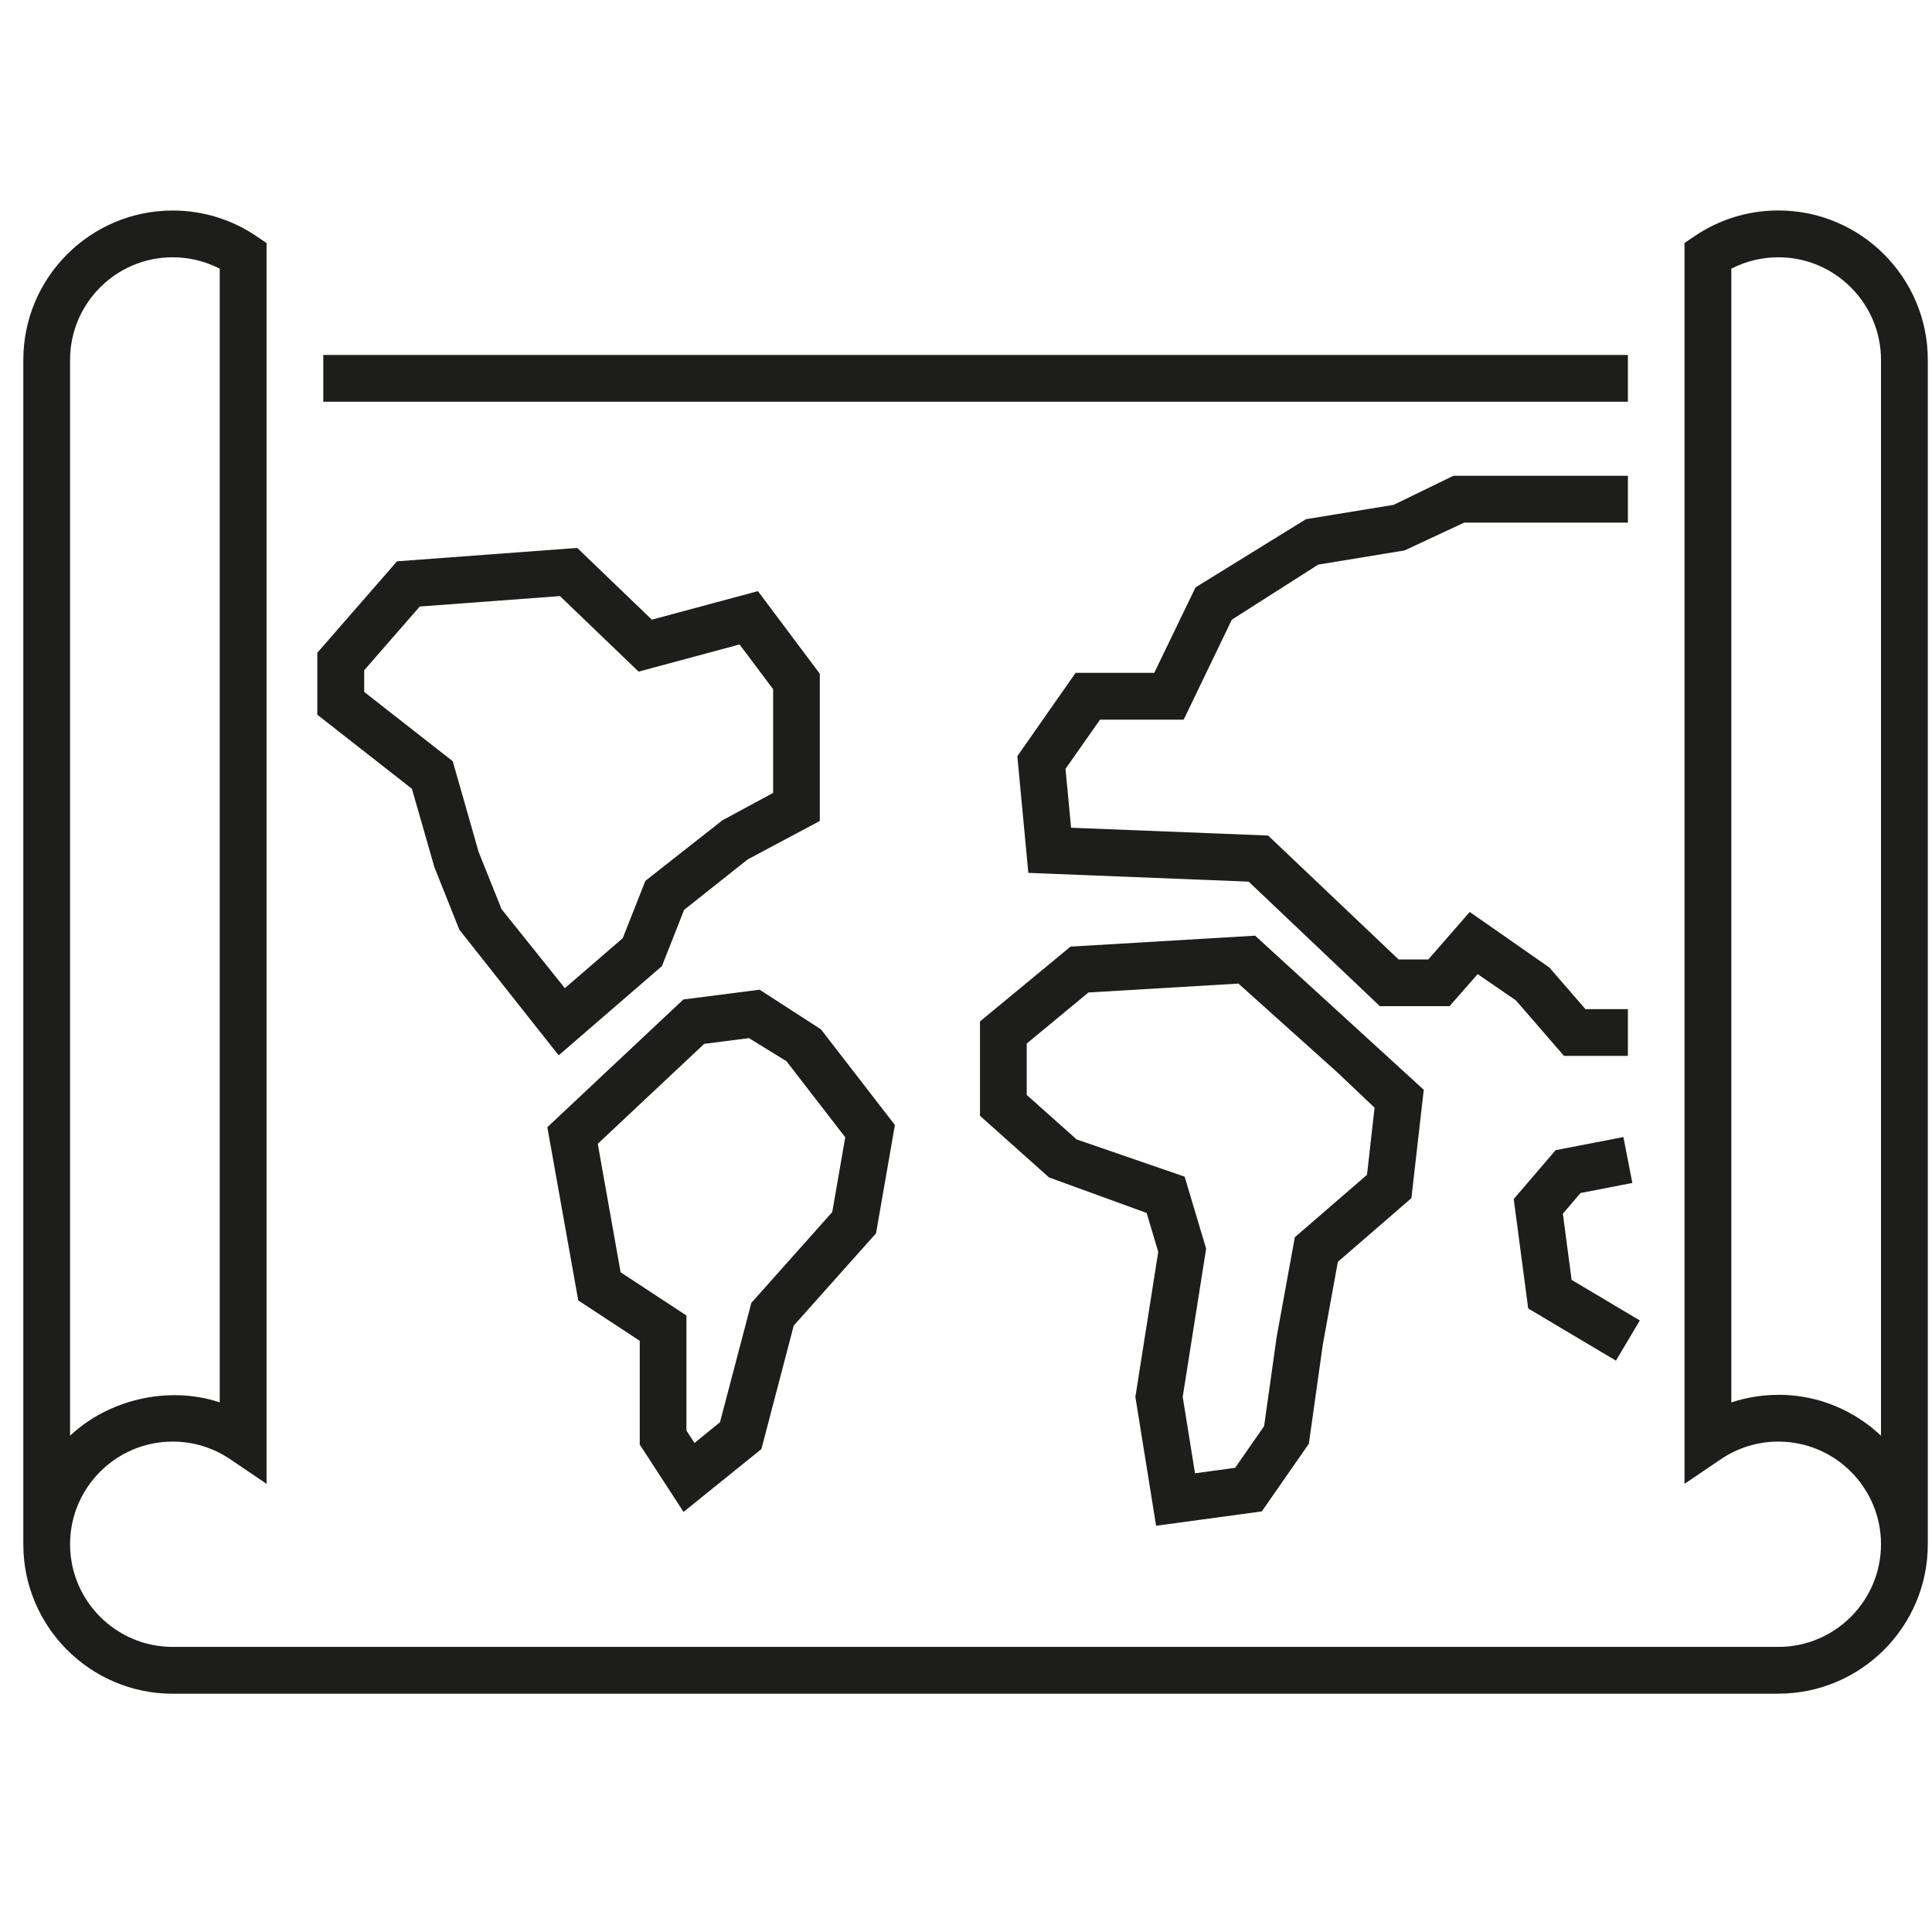
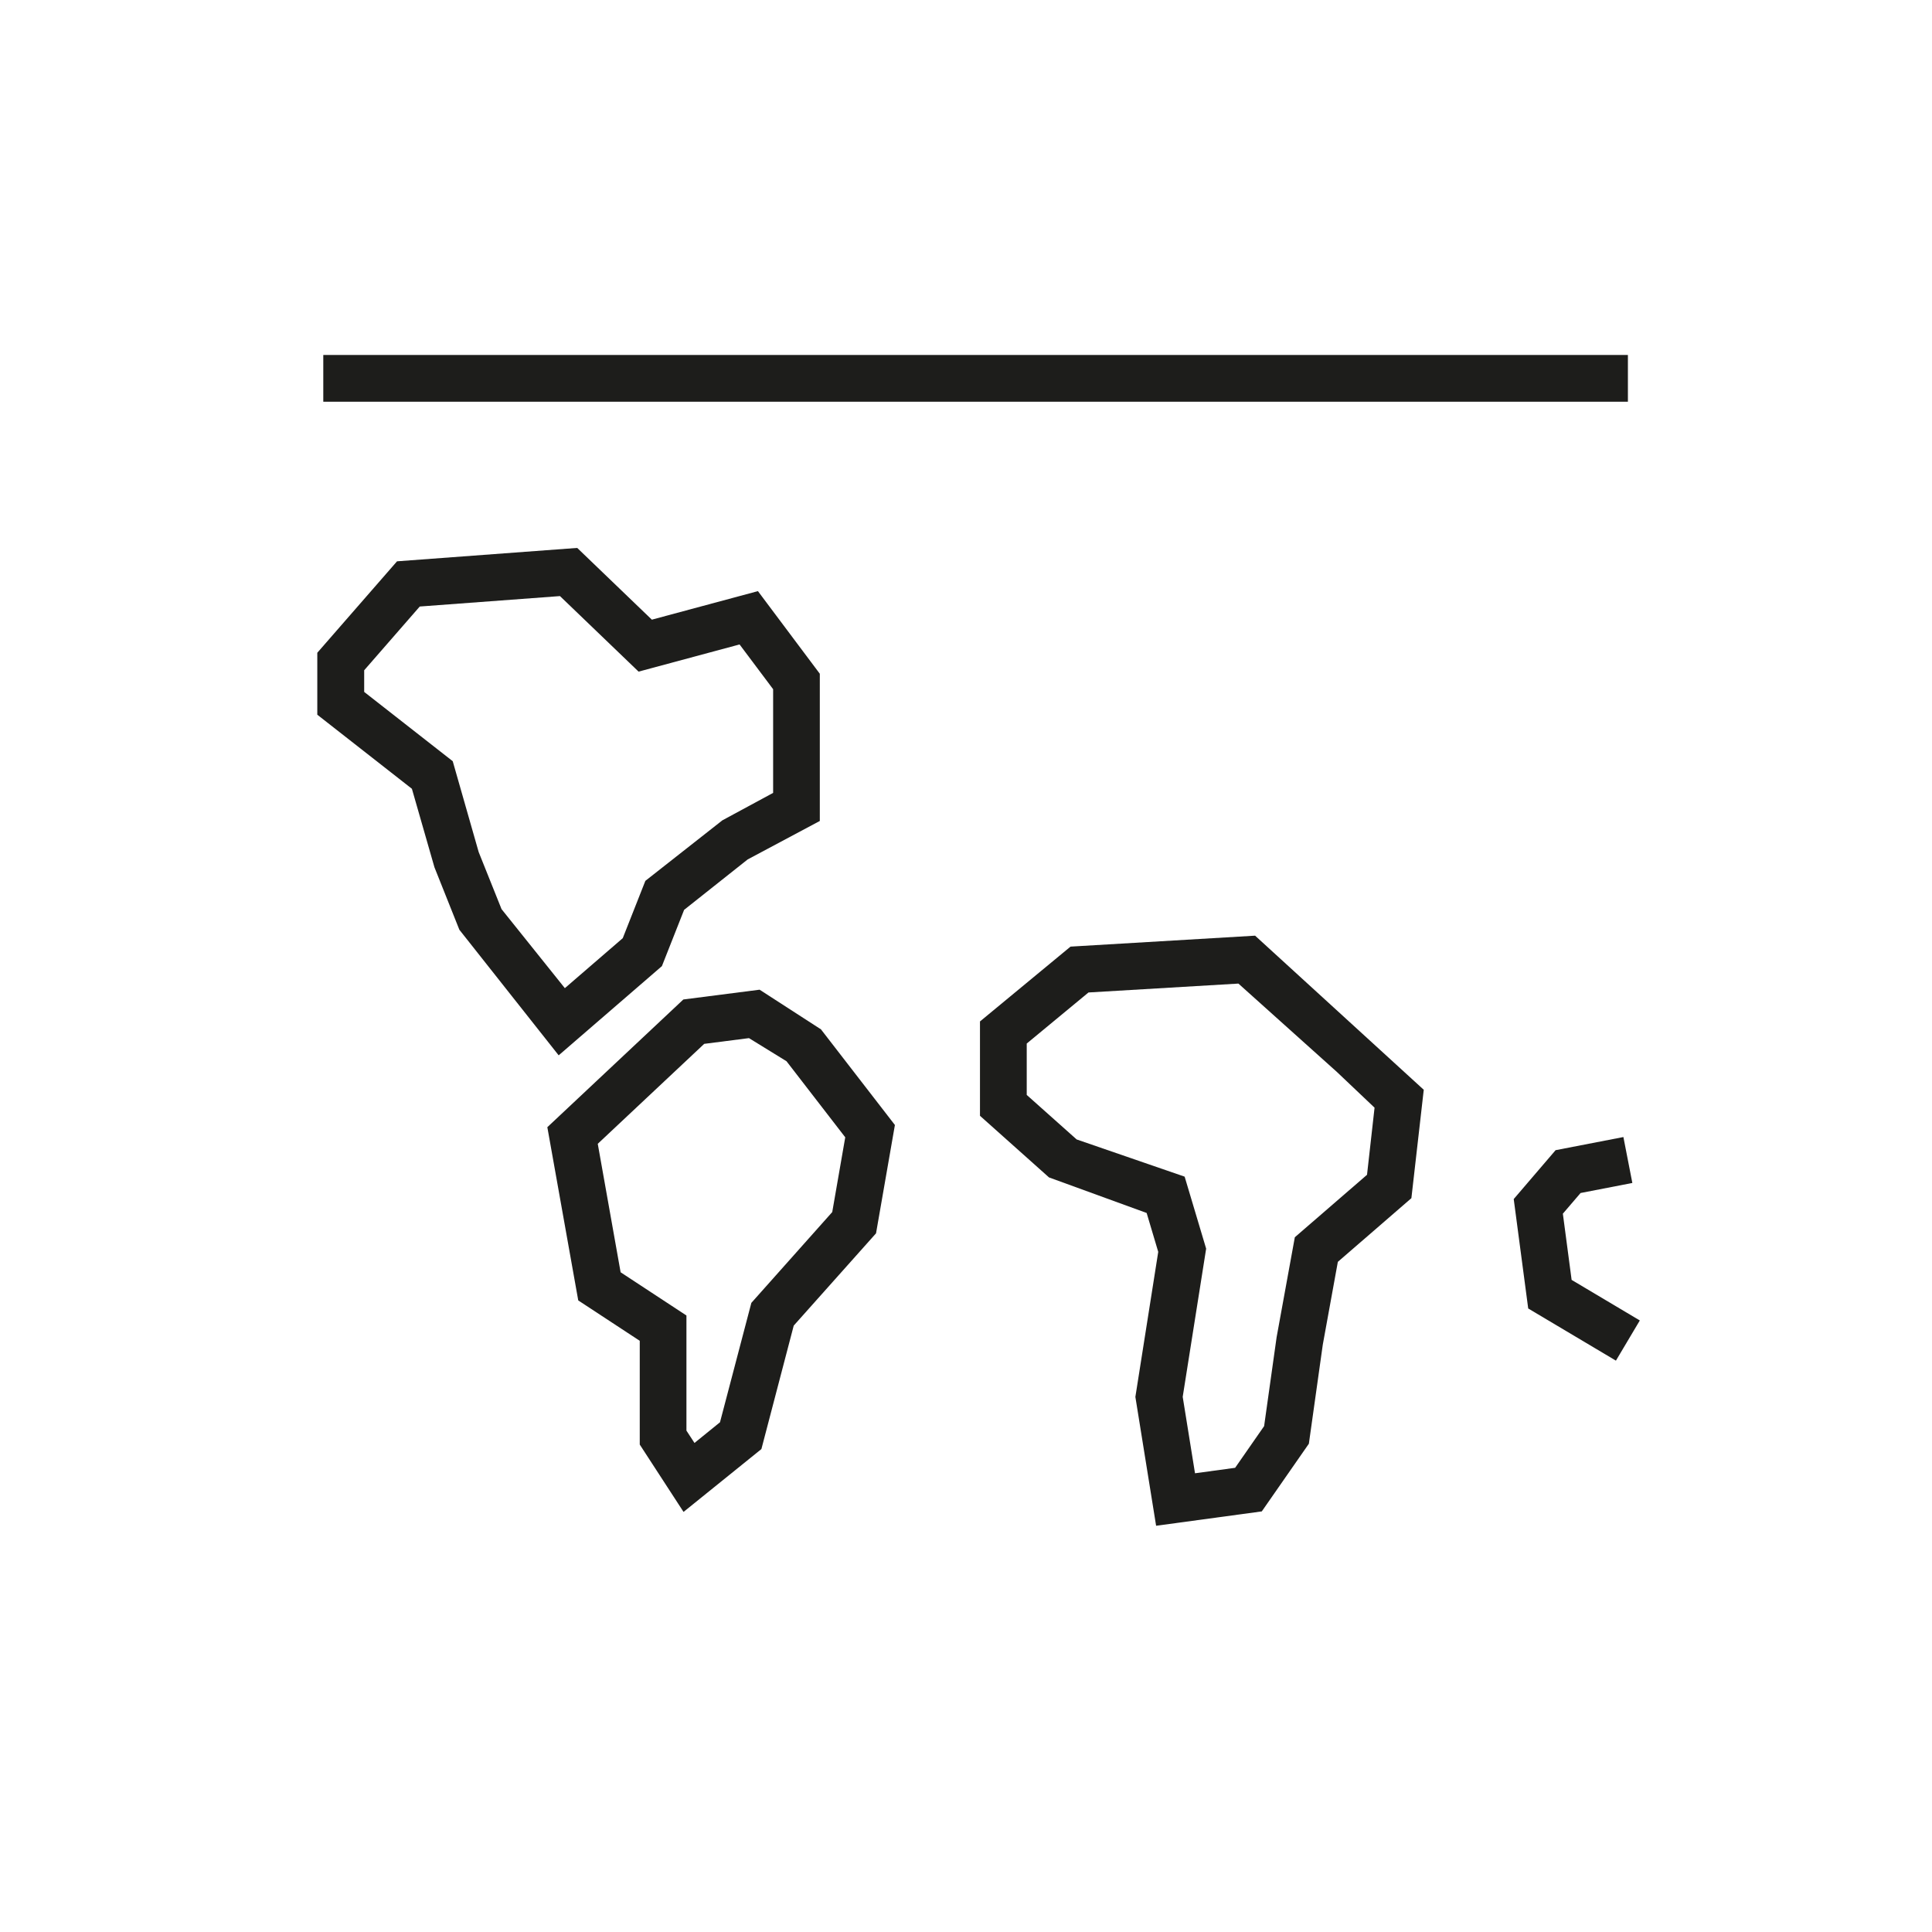
<svg xmlns="http://www.w3.org/2000/svg" id="Calque_1" data-name="Calque 1" viewBox="0 0 300 300">
  <defs>
    <style>
      .cls-1 {
        clip-path: url(#clippath);
      }

      .cls-2 {
        fill: none;
      }

      .cls-3 {
        fill: #1d1d1b;
      }
    </style>
    <clipPath id="clippath">
-       <rect class="cls-2" x="3.62" y="32.69" width="295.73" height="230.3" />
-     </clipPath>
+       </clipPath>
  </defs>
  <path class="cls-3" d="M77.88,141.17l9.83,12.27,8.99-7.76,3.51-8.9,11.96-9.4,7.88-4.26v-16.1l-5.21-6.95-15.68,4.22-12.21-11.73-21.77,1.62-8.63,9.9v3.36l13.75,10.76,4.03,14.11,3.55,8.86Zm8.87,22.7l-15.42-19.5-3.87-9.7-3.5-12.19-14.69-11.5v-9.62l12.38-14.2,27.98-2.08,11.59,11.14,16.47-4.43,9.61,12.83v22.86l-11.2,5.97-9.87,7.83-3.45,8.74-16.04,13.86Z" />
  <path class="cls-3" d="M106.6,222.16l1.24,1.9,3.96-3.21,4.87-18.54,12.56-14.1,2.02-11.61-9.12-11.81-5.83-3.59-6.95,.89-16.53,15.52,3.55,19.95,10.22,6.71v17.88Zm-.46,12.61l-6.8-10.46v-16.11l-9.55-6.27-4.8-26.9,21.12-19.83,11.84-1.52,9.53,6.16,11.48,14.85-2.93,16.82-12.78,14.33-5.02,19.17-12.09,9.76Z" />
-   <polygon class="cls-3" points="252.78 163.96 242.86 163.96 235.39 155.34 229.45 151.26 225.08 156.24 214.27 156.24 193.89 136.9 159.68 135.54 157.97 117.42 167.02 104.48 179.23 104.48 185.64 91.21 202.79 80.62 216.41 78.39 225.68 73.88 252.78 73.88 252.78 81.15 227.36 81.15 218.11 85.47 204.7 87.67 191.28 96.22 183.8 111.75 170.81 111.75 165.45 119.39 166.32 128.53 196.91 129.74 217.17 148.98 221.79 148.98 228.22 141.61 240.58 150.23 246.19 156.7 252.78 156.7 252.78 163.96" />
  <polygon class="cls-3" points="250.92 211.28 237.3 203.18 235.05 186.19 241.55 178.6 252.08 176.56 253.47 183.69 245.43 185.25 242.68 188.46 244.04 198.74 254.63 205.04 250.92 211.28" />
  <path class="cls-3" d="M183.65,216.9l1.91,11.87,6.23-.85,4.5-6.47,1.94-13.8,2.83-15.53,11.21-9.7,1.17-10.42-5.85-5.55-15.29-13.72-23.28,1.38-9.59,7.93v7.98l7.75,6.91,16.77,5.78,3.34,11.18-3.64,23.01Zm-4.13,20.02l-3.22-20.01,3.55-22.52-1.8-6.04-15.16-5.52-10.72-9.57v-14.65l14.06-11.62,28.66-1.7,26.19,23.93-1.92,16.83-11.42,9.89-2.34,12.87-2.16,15.37-7.31,10.51-16.41,2.23Z" />
  <g class="cls-1">
-     <path class="cls-3" d="M26.81,39.95c-8.78,0-15.93,7.15-15.93,15.94V222.94c5.86-5.54,15.16-7.87,23.24-5.18V41.72c-2.25-1.16-4.75-1.77-7.31-1.77m249.34,176.63c6.16,0,11.78,2.42,15.93,6.36V55.89c0-8.78-7.15-15.94-15.93-15.94-2.57,0-5.06,.61-7.31,1.77V217.77c2.34-.78,4.8-1.18,7.31-1.18m0,46.41H26.81c-12.79,0-23.19-10.41-23.19-23.2V55.89c0-12.79,10.4-23.2,23.19-23.2,4.65,0,9.15,1.37,12.98,3.97l1.6,1.08V230.41l-5.67-3.84c-2.64-1.78-5.71-2.72-8.91-2.72-8.78,0-15.93,7.15-15.93,15.94s7.15,15.94,15.93,15.94h249.34c8.78,0,15.93-7.15,15.93-15.94s-7.15-15.94-15.93-15.94c-3.19,0-6.27,.94-8.91,2.72l-5.67,3.84V37.73l1.6-1.08c3.84-2.6,8.33-3.97,12.98-3.97,12.79,0,23.2,10.41,23.2,23.2V239.79c0,12.8-10.41,23.2-23.2,23.2" />
+     <path class="cls-3" d="M26.81,39.95c-8.78,0-15.93,7.15-15.93,15.94V222.94c5.86-5.54,15.16-7.87,23.24-5.18V41.72c-2.25-1.16-4.75-1.77-7.31-1.77m249.34,176.63c6.16,0,11.78,2.42,15.93,6.36V55.89c0-8.78-7.15-15.94-15.93-15.94-2.57,0-5.06,.61-7.31,1.77V217.77c2.34-.78,4.8-1.18,7.31-1.18m0,46.41H26.81c-12.79,0-23.19-10.41-23.19-23.2V55.89c0-12.79,10.4-23.2,23.19-23.2,4.65,0,9.15,1.37,12.98,3.97l1.6,1.08V230.41l-5.67-3.84c-2.64-1.78-5.71-2.72-8.91-2.72-8.78,0-15.93,7.15-15.93,15.94s7.15,15.94,15.93,15.94h249.34c8.78,0,15.93-7.15,15.93-15.94s-7.15-15.94-15.93-15.94c-3.19,0-6.27,.94-8.91,2.72l-5.67,3.84V37.73l1.6-1.08c3.84-2.6,8.33-3.97,12.98-3.97,12.79,0,23.2,10.41,23.2,23.2V239.79" />
  </g>
  <rect class="cls-3" x="50.2" y="55.12" width="202.58" height="7.26" />
</svg>